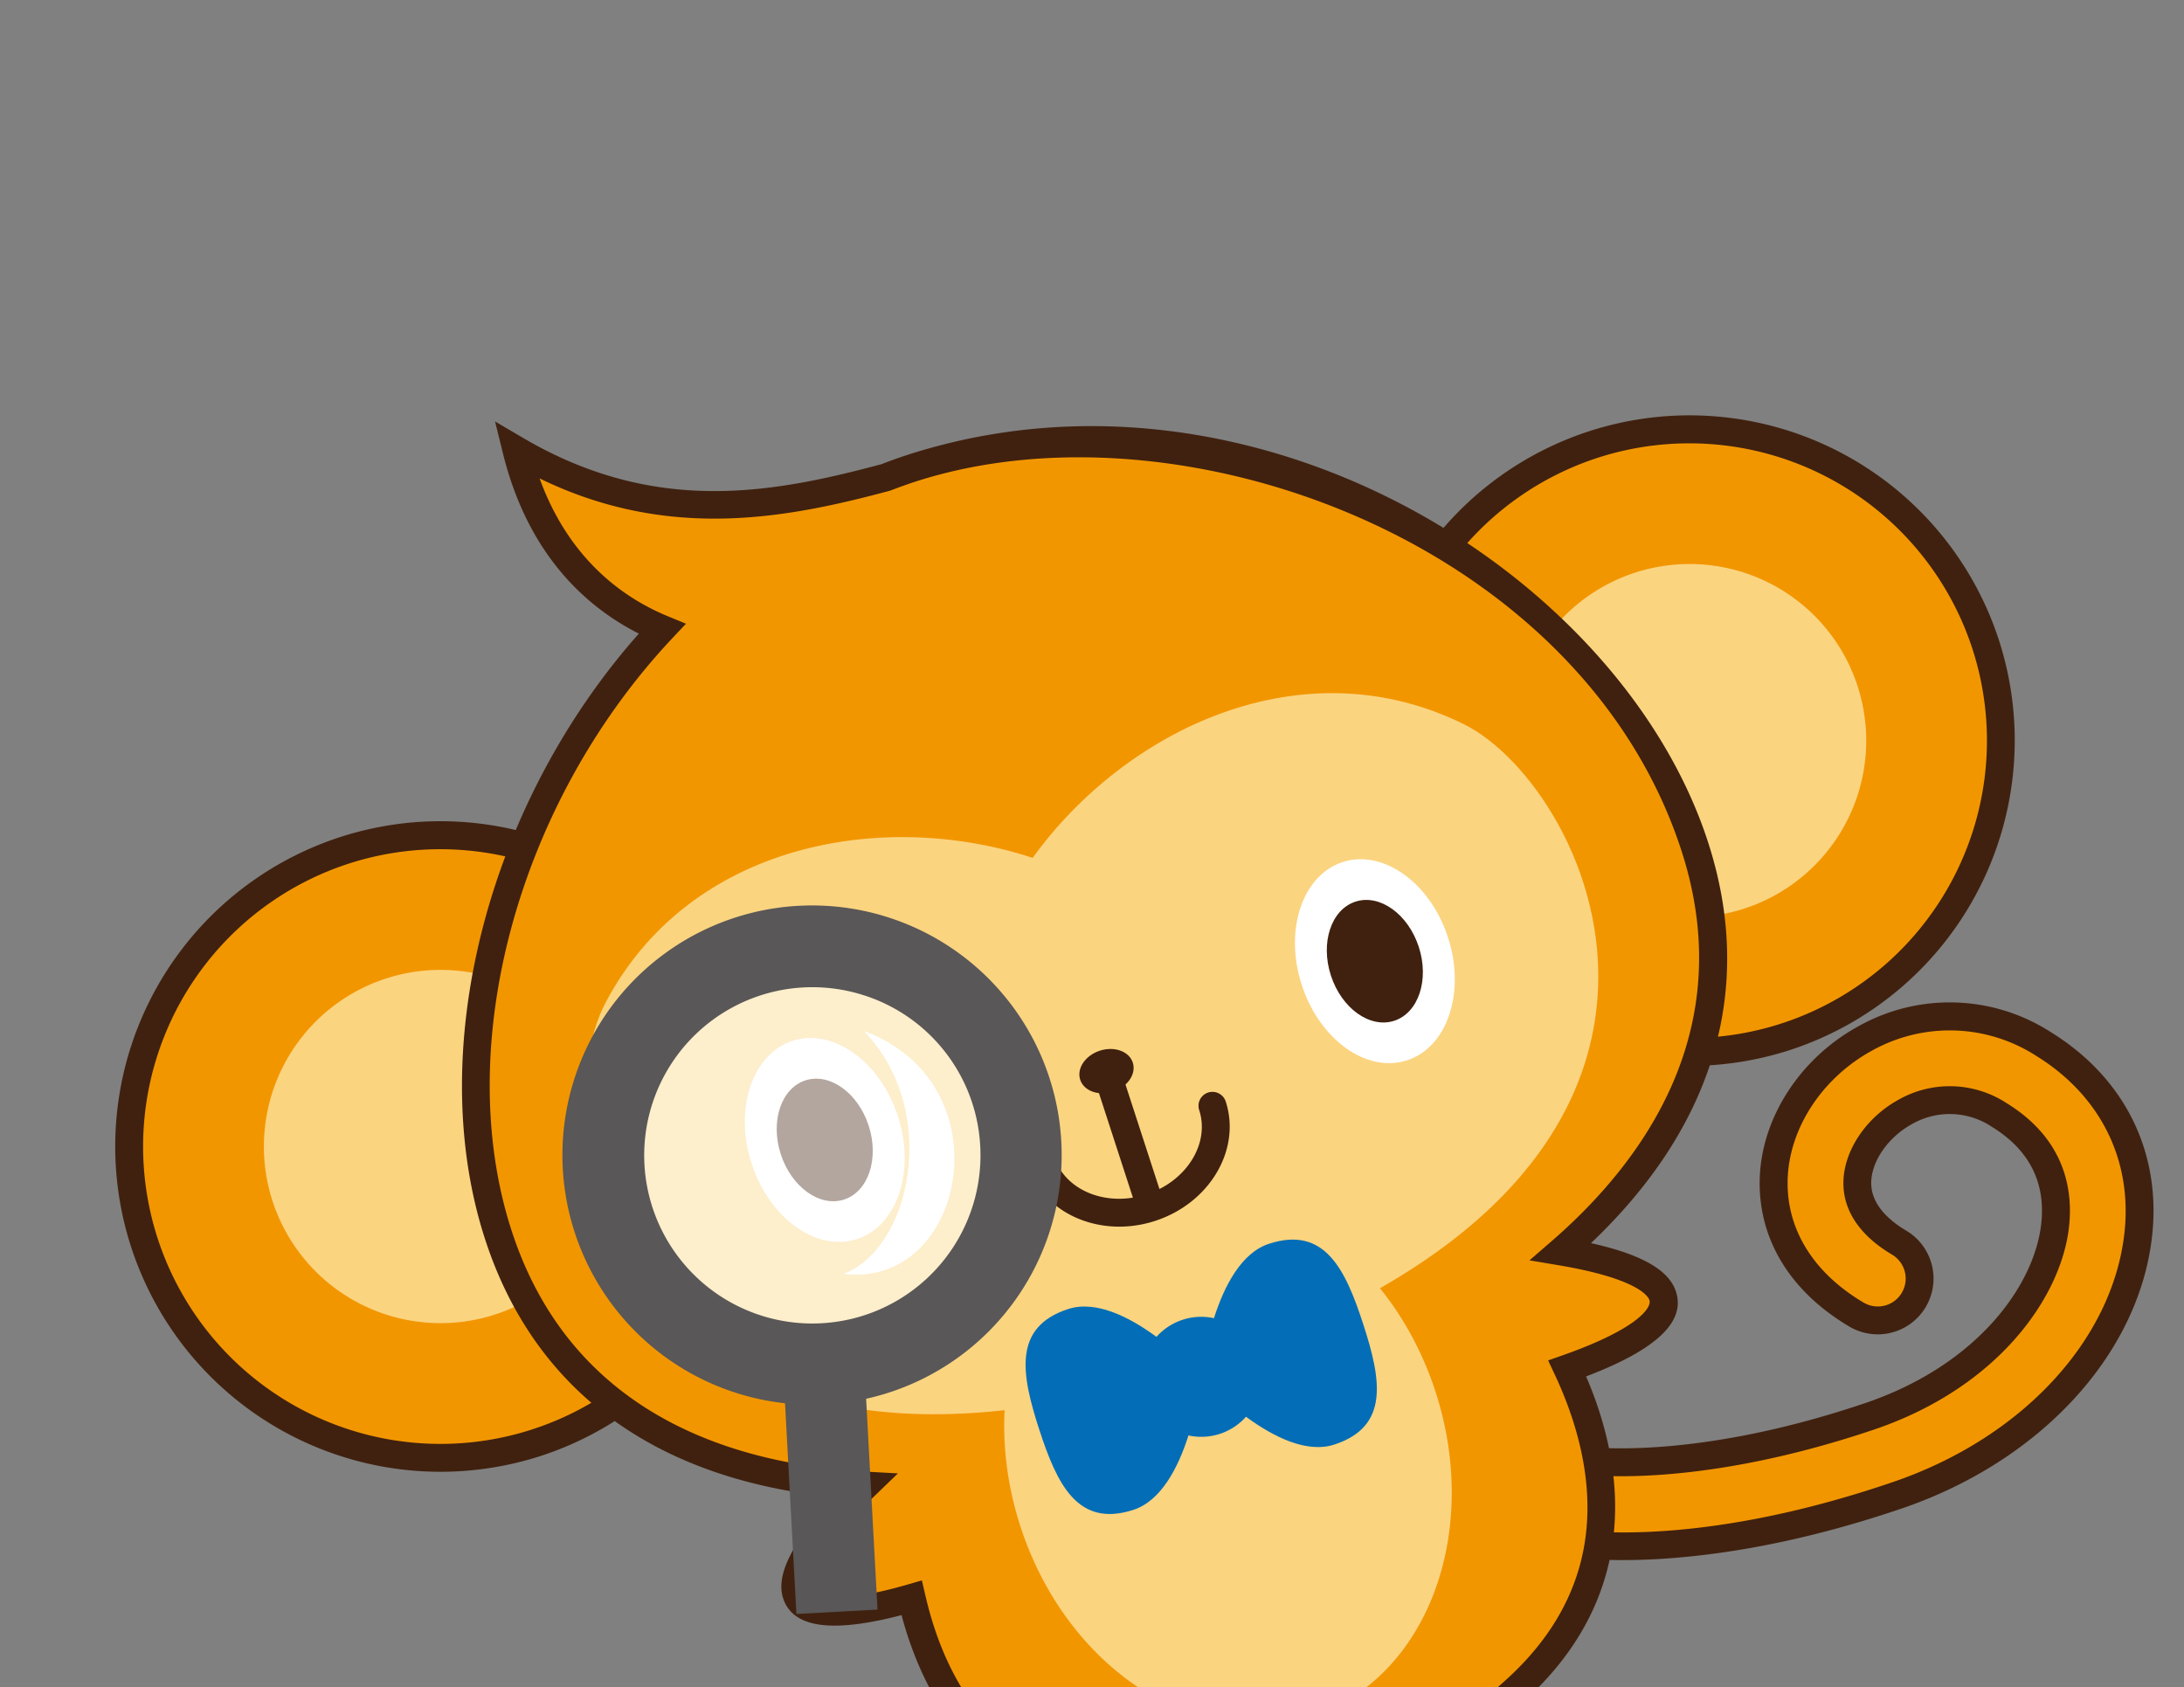
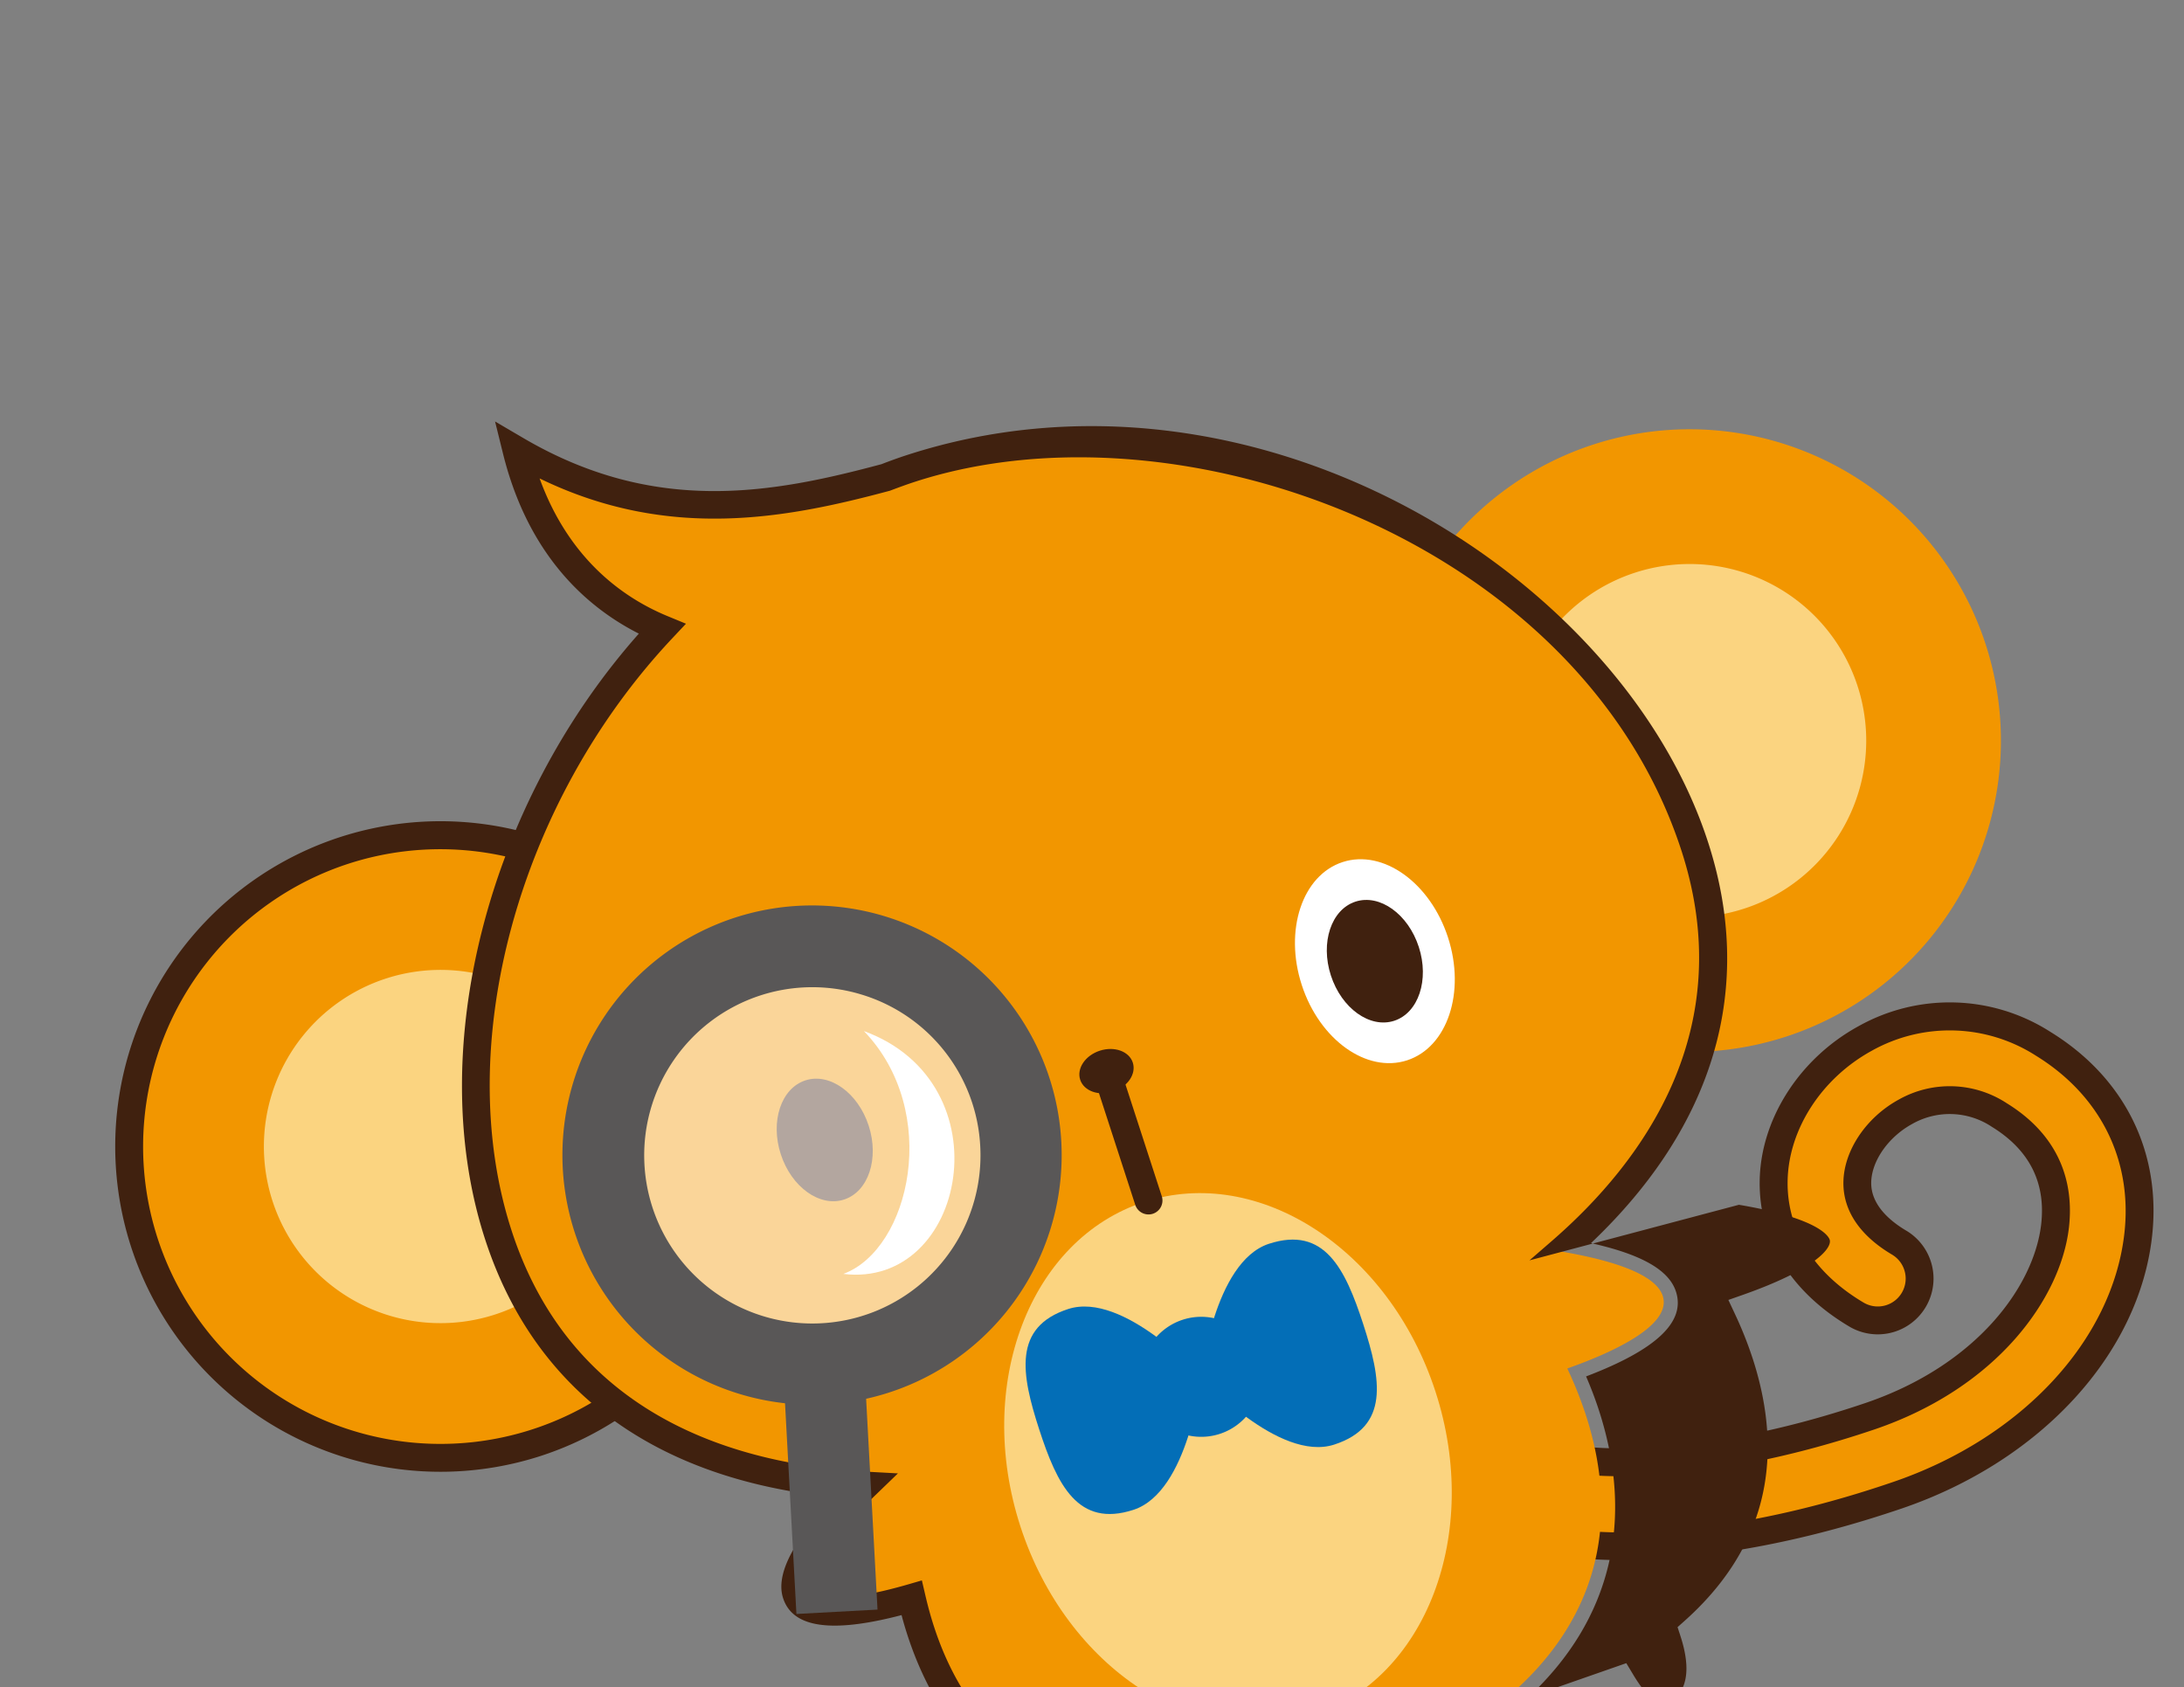
<svg xmlns="http://www.w3.org/2000/svg" width="334" height="258" viewBox="0 0 334 258">
  <rect x="0" y="0" width="334" height="258" fill="#808080" stroke="none" />
  <defs>
    <clipPath id="clip-path">
      <rect id="長方形_1443" data-name="長方形 1443" width="334" height="258" transform="translate(806 260)" fill="#fff" stroke="#707070" stroke-width="1" />
    </clipPath>
    <clipPath id="clip-path-2">
      <rect id="長方形_1383" data-name="長方形 1383" width="63.858" height="63.855" fill="none" />
    </clipPath>
  </defs>
  <g id="マスクグループ_1068" data-name="マスクグループ 1068" transform="translate(-806 -260)" clip-path="url(#clip-path)">
    <g id="グループ_1364" data-name="グループ 1364" transform="matrix(0.951, -0.309, 0.309, 0.951, -21193.031, 1348.255)">
      <path id="パス_2557" data-name="パス 2557" d="M211.832,63.234A47.614,47.614,0,1,1,164.217,15.62a47.615,47.615,0,0,1,47.614,47.614" transform="translate(21105.533 5887.788)" fill="#f29600" />
      <path id="パス_2558" data-name="パス 2558" d="M165.748,114.509a49.746,49.746,0,1,1,49.744-49.744,49.8,49.8,0,0,1-49.744,49.744m0-95.225a45.481,45.481,0,1,0,45.478,45.481,45.532,45.532,0,0,0-45.478-45.481" transform="translate(21104 5886.26)" fill="#40210f" />
      <path id="パス_2559" data-name="パス 2559" d="M176.451,48.455A27.012,27.012,0,1,1,149.44,21.444a27.011,27.011,0,0,1,27.011,27.011" transform="translate(21120.309 5902.571)" fill="#fbd480" />
      <path id="パス_2560" data-name="パス 2560" d="M268.6,63.234A47.614,47.614,0,1,1,220.986,15.62,47.615,47.615,0,0,1,268.6,63.234" transform="translate(21249.631 5887.788)" fill="#f29600" />
-       <path id="パス_2561" data-name="パス 2561" d="M222.517,114.509a49.746,49.746,0,1,1,49.744-49.744,49.8,49.8,0,0,1-49.744,49.744m0-95.225a45.481,45.481,0,1,0,45.478,45.481,45.532,45.532,0,0,0-45.478-45.481" transform="translate(21248.096 5886.26)" fill="#40210f" />
      <path id="パス_2562" data-name="パス 2562" d="M233.22,48.455a27.012,27.012,0,1,1-27.011-27.011A27.012,27.012,0,0,1,233.22,48.455" transform="translate(21264.408 5902.571)" fill="#fbd480" />
      <path id="パス_2563" data-name="パス 2563" d="M221.4,112c-31.136,0-47.257-8.445-47.943-8.812A6.4,6.4,0,0,1,179.471,91.9c.272.138,15.205,7.666,44.2,7.291,18.98-.262,31.716-9.725,35.919-18.983,2.066-4.553,3.244-11.491-2.883-18.7a13.823,13.823,0,0,0-13.535-4.91c-4.847.916-8.989,4.118-10.306,7.963-1.45,4.235.969,8.2,3.255,10.787a6.4,6.4,0,1,1-9.591,8.473c-6.4-7.249-8.455-15.559-5.77-23.4,2.8-8.183,10.663-14.618,20.027-16.39a26.477,26.477,0,0,1,25.67,9.195c8.052,9.47,9.8,21.233,4.783,32.271-7.167,15.789-25.769,26.19-47.392,26.491q-1.236.016-2.444.018" transform="translate(21241.271 5958.615)" fill="#f29600" />
      <path id="パス_2564" data-name="パス 2564" d="M222.932,115.667c-31.758,0-48.269-8.7-48.952-9.067A8.529,8.529,0,0,1,182,91.547c.12.064,14.979,7.4,43.164,7.044,18.043-.251,30.081-9.088,34.008-17.735,2.632-5.8,1.769-11.331-2.565-16.433a11.608,11.608,0,0,0-11.519-4.2c-4.051.768-7.62,3.463-8.682,6.559-1.118,3.262.927,6.524,2.834,8.685a8.529,8.529,0,0,1-12.785,11.292c-6.934-7.847-9.134-16.9-6.188-25.5,3.046-8.9,11.544-15.881,21.647-17.795a28.555,28.555,0,0,1,27.69,9.909c8.607,10.125,10.468,22.712,5.1,34.535-7.507,16.539-26.859,27.428-49.3,27.743q-1.258.016-2.476.014M178.013,94.822a4.258,4.258,0,0,0-4.083,5.494A4.21,4.21,0,0,0,176,102.843c.672.364,17.024,9.028,49.355,8.544,20.795-.29,38.643-10.2,45.474-25.242,4.656-10.256,3.028-21.195-4.468-30.007a24.411,24.411,0,0,0-23.646-8.483c-8.621,1.634-15.849,7.518-18.407,14.989-2.427,7.086-.524,14.65,5.353,21.3a4.265,4.265,0,0,0,6.393-5.646c-3.814-4.316-5.084-8.774-3.672-12.888,1.557-4.55,6.347-8.314,11.922-9.371a15.9,15.9,0,0,1,15.562,5.629c6.845,8.055,5.519,15.842,3.2,20.954-4.482,9.874-17.922,19.96-37.836,20.239-29.572.361-45.05-7.454-45.2-7.532a4.293,4.293,0,0,0-2.009-.5" transform="translate(21239.746 5957.085)" fill="#40210f" />
      <path id="パス_2565" data-name="パス 2565" d="M323.644,114.747c0-42.725-43.065-91.992-96.19-91.992-1.394,0-2.778.053-4.158.117-16.177-.849-35.851-2.894-52.307-21.4-1.1,15.4,4.727,26.045,12.713,32.862-31.123,17.1-52.442,50.367-52.442,80.416,0,26.391,16.443,44.1,41.53,53.791-6.847,3.34-15.148,8.257-15.148,12.5,0,4.666,9.72,5.8,16.581,6.025-.152,1.744-.237,3.474-.237,5.183,0,19.571,10.18,31.6,25.412,37.638.11,4.125,1.338,9.789,7.077,10.787,3.234.562,4.936-3.884,5.75-7.245a90.668,90.668,0,0,0,15.229,1.242A88.63,88.63,0,0,0,244.4,233.1c.786,3.393,2.484,8.151,5.828,7.571,6.075-1.058,7.087-7.33,7.08-11.483,14.245-6.258,23.618-18.134,23.618-36.941a61.688,61.688,0,0,0-.5-7.56c6.875-.17,17.31-1.213,17.31-6.046,0-3.743-6.472-8.013-12.7-11.264,23.438-9.916,38.607-27.269,38.607-52.624" transform="translate(21142.73 5851.877)" fill="#f29600" />
-       <path id="パス_2566" data-name="パス 2566" d="M208.613,246.584a5.539,5.539,0,0,1-.977-.088c-5.145-.9-8.223-4.932-8.761-11.427-16.683-7.09-25.494-20.583-25.494-39.1,0-1.019.028-2.063.088-3.149-11.05-.644-16.428-3.287-16.428-8.055,0-3.746,4-7.783,12.207-12.283-25.274-11.1-38.593-29.7-38.593-54,0-30.272,20.834-63.11,50.987-80.83-6.22-6.18-12.405-16.482-11.252-32.6L170.753,0l3.361,3.782c15.509,17.445,33.611,19.787,50.825,20.692,1.2-.067,2.615-.124,4.044-.124,55.371,0,98.323,50.6,98.323,94.129,0,23.4-12.419,41.583-35.978,52.822,6.847,4.044,10.07,7.6,10.07,11.062,0,4.868-5.594,7.525-17.08,8.094.177,1.907.265,3.754.265,5.512,0,17.82-8.17,31.047-23.65,38.331-.343,6.952-3.443,11.261-8.818,12.195-2.027.361-5.591-.2-7.742-7.217a96.371,96.371,0,0,1-29.074.276c-1.776,5.593-4.43,7.029-6.687,7.029m38.929-12.244.464,2.009c.867,3.75,2.211,6.17,3.379,5.943,3.542-.612,5.329-3.768,5.315-9.375l0-1.394,1.281-.562c14.826-6.513,22.341-18.287,22.341-34.992a59.419,59.419,0,0,0-.477-7.295l-.29-2.338,2.353-.057c12.048-.294,15.229-2.689,15.229-3.916,0-.559-.556-3.63-11.553-9.371L281.57,170.9l4.165-1.762c17.019-7.2,37.3-21.838,37.3-50.66,0-49.779-51.454-89.862-94.056-89.862-1.359,0-2.71.053-4.055.117-16.276-.846-34.566-3.092-50.382-18.343.449,13.245,6.627,21.4,12.073,26.048l2.349,2-2.707,1.486c-30.228,16.613-51.338,48.913-51.338,78.552,0,29.986,21.842,44.72,40.164,51.8l4.557,1.762-4.391,2.144c-10.293,5.027-13.948,8.841-13.948,10.581,0,1.182,3.036,3.517,14.518,3.9l2.247.071-.191,2.243c-.156,1.794-.23,3.428-.23,5,0,17.087,8.322,29.416,24.064,35.657l1.313.52.035,1.408c.138,5.211,1.925,8.151,5.307,8.738,1.086.2,2.449-2.066,3.312-5.646l.474-1.932,1.96.336a91.572,91.572,0,0,0,31.4-.318Z" transform="translate(21141.195 5848.15)" fill="#40210f" />
-       <path id="パス_2567" data-name="パス 2567" d="M283.922,34.78c-19.862-19.383-49.652-15.127-69.039-.945C195.5,19.653,165.7,15.4,145.844,34.78c-15.7,15.325-24.593,80.844,69.039,80.844s84.74-65.519,69.039-80.844" transform="translate(21154.637 5903.193)" fill="#fbd480" />
+       <path id="パス_2566" data-name="パス 2566" d="M208.613,246.584a5.539,5.539,0,0,1-.977-.088c-5.145-.9-8.223-4.932-8.761-11.427-16.683-7.09-25.494-20.583-25.494-39.1,0-1.019.028-2.063.088-3.149-11.05-.644-16.428-3.287-16.428-8.055,0-3.746,4-7.783,12.207-12.283-25.274-11.1-38.593-29.7-38.593-54,0-30.272,20.834-63.11,50.987-80.83-6.22-6.18-12.405-16.482-11.252-32.6L170.753,0l3.361,3.782c15.509,17.445,33.611,19.787,50.825,20.692,1.2-.067,2.615-.124,4.044-.124,55.371,0,98.323,50.6,98.323,94.129,0,23.4-12.419,41.583-35.978,52.822,6.847,4.044,10.07,7.6,10.07,11.062,0,4.868-5.594,7.525-17.08,8.094.177,1.907.265,3.754.265,5.512,0,17.82-8.17,31.047-23.65,38.331-.343,6.952-3.443,11.261-8.818,12.195-2.027.361-5.591-.2-7.742-7.217c-1.776,5.593-4.43,7.029-6.687,7.029m38.929-12.244.464,2.009c.867,3.75,2.211,6.17,3.379,5.943,3.542-.612,5.329-3.768,5.315-9.375l0-1.394,1.281-.562c14.826-6.513,22.341-18.287,22.341-34.992a59.419,59.419,0,0,0-.477-7.295l-.29-2.338,2.353-.057c12.048-.294,15.229-2.689,15.229-3.916,0-.559-.556-3.63-11.553-9.371L281.57,170.9l4.165-1.762c17.019-7.2,37.3-21.838,37.3-50.66,0-49.779-51.454-89.862-94.056-89.862-1.359,0-2.71.053-4.055.117-16.276-.846-34.566-3.092-50.382-18.343.449,13.245,6.627,21.4,12.073,26.048l2.349,2-2.707,1.486c-30.228,16.613-51.338,48.913-51.338,78.552,0,29.986,21.842,44.72,40.164,51.8l4.557,1.762-4.391,2.144c-10.293,5.027-13.948,8.841-13.948,10.581,0,1.182,3.036,3.517,14.518,3.9l2.247.071-.191,2.243c-.156,1.794-.23,3.428-.23,5,0,17.087,8.322,29.416,24.064,35.657l1.313.52.035,1.408c.138,5.211,1.925,8.151,5.307,8.738,1.086.2,2.449-2.066,3.312-5.646l.474-1.932,1.96.336a91.572,91.572,0,0,0,31.4-.318Z" transform="translate(21141.195 5848.15)" fill="#40210f" />
      <path id="パス_2568" data-name="パス 2568" d="M215.571,82.126c0,22.847-14.943,41.367-33.371,41.367s-33.375-18.52-33.375-41.367S163.768,40.759,182.2,40.759s33.371,18.52,33.371,41.367" transform="translate(21187.318 5951.586)" fill="#fbd480" />
      <path id="パス_2569" data-name="パス 2569" d="M191.142,45.378c0,8.805-5.264,15.941-11.759,15.941s-11.759-7.136-11.759-15.941,5.264-15.941,11.759-15.941,11.759,7.136,11.759,15.941" transform="translate(21235.031 5922.853)" fill="#fff" />
-       <path id="パス_2570" data-name="パス 2570" d="M166.14,45.378c0,8.805-5.264,15.941-11.759,15.941s-11.759-7.136-11.759-15.941,5.264-15.941,11.759-15.941,11.759,7.136,11.759,15.941" transform="translate(21171.572 5922.853)" fill="#fff" />
      <path id="パス_2571" data-name="パス 2571" d="M183.086,40.815c0,5.292-3.166,9.58-7.068,9.58s-7.069-4.288-7.069-9.58,3.163-9.58,7.069-9.58,7.068,4.288,7.068,9.58" transform="translate(21238.391 5927.417)" fill="#40210f" />
      <path id="パス_2572" data-name="パス 2572" d="M158.084,40.815c0,5.292-3.166,9.58-7.068,9.58s-7.068-4.288-7.068-9.58,3.163-9.58,7.068-9.58,7.068,4.288,7.068,9.58" transform="translate(21174.93 5927.417)" fill="#40210f" />
      <path id="パス_2576" data-name="パス 2576" d="M176.946,60.292S169.718,76.438,160.8,76.438s-9.906-7.228-9.906-16.146.991-16.146,9.906-16.146,16.146,16.146,16.146,16.146" transform="translate(21192.566 5960.181)" fill="#036eb7" />
      <path id="パス_2577" data-name="パス 2577" d="M158.258,60.292s7.228,16.146,16.146,16.146,9.906-7.228,9.906-16.146-.991-16.146-9.906-16.146-16.146,16.146-16.146,16.146" transform="translate(21211.258 5960.181)" fill="#036eb7" />
      <path id="パス_2578" data-name="パス 2578" d="M174.018,55.29a9.177,9.177,0,1,1-9.177-9.173,9.177,9.177,0,0,1,9.177,9.173" transform="translate(21204.674 5965.182)" fill="#036eb7" />
      <path id="パス_2579" data-name="パス 2579" d="M159.976,59.341a2.133,2.133,0,0,1-2.133-2.133v-20.8a2.133,2.133,0,0,1,4.266,0v20.8a2.133,2.133,0,0,1-2.133,2.133" transform="translate(21210.203 5935.132)" fill="#40210f" />
-       <path id="パス_2580" data-name="パス 2580" d="M169.858,53.28c-8.774,0-15.909-6.294-15.909-14.031a2.133,2.133,0,1,1,4.266,0c0,5.384,5.222,9.764,11.643,9.764s11.646-4.38,11.646-9.764a2.133,2.133,0,1,1,4.266,0c0,7.737-7.139,14.031-15.913,14.031" transform="translate(21200.318 5942.339)" fill="#40210f" />
      <path id="パス_2581" data-name="パス 2581" d="M165.712,37.238c0,1.818-1.893,3.29-4.231,3.29s-4.231-1.472-4.231-3.29,1.9-3.29,4.231-3.29,4.231,1.472,4.231,3.29" transform="translate(21208.699 5934.301)" fill="#40210f" />
      <g id="グループ_1214" data-name="グループ 1214" transform="matrix(0.819, 0.574, -0.574, 0.819, 21314.078, 5916.779)">
        <g id="グループ_1213" data-name="グループ 1213" transform="translate(6.18 6.201)" opacity="0.6">
          <g id="グループ_1212" data-name="グループ 1212" transform="translate(0 0)">
            <g id="マスクグループ_12" data-name="マスクグループ 12" clip-path="url(#clip-path-2)">
              <path id="パス_2573" data-name="パス 2573" d="M61.906,20.967A31.919,31.919,0,1,1,20.967,1.95a31.919,31.919,0,0,1,40.94,19.017" transform="translate(0.001 0.001)" fill="#fff" />
            </g>
          </g>
        </g>
        <path id="パス_2574" data-name="パス 2574" d="M38.109,76.27a38.172,38.172,0,1,1,13.108-2.337A38.034,38.034,0,0,1,38.109,76.27M38.1,12.412a25.713,25.713,0,1,0,24.17,16.881A25.61,25.61,0,0,0,38.1,12.412" transform="translate(0 0)" fill="#595757" />
        <rect id="長方形_1384" data-name="長方形 1384" width="12.419" height="37.974" transform="matrix(0.939, -0.344, 0.344, 0.939, 43.264, 70.237)" fill="#595757" />
        <path id="パス_2575" data-name="パス 2575" d="M0,0C14.9,8.279,16.557,29.8,7.865,36.429,26.49,33.114,23.181,1.241,0,0" transform="translate(40.096 17.644)" fill="#fff" />
      </g>
    </g>
  </g>
</svg>